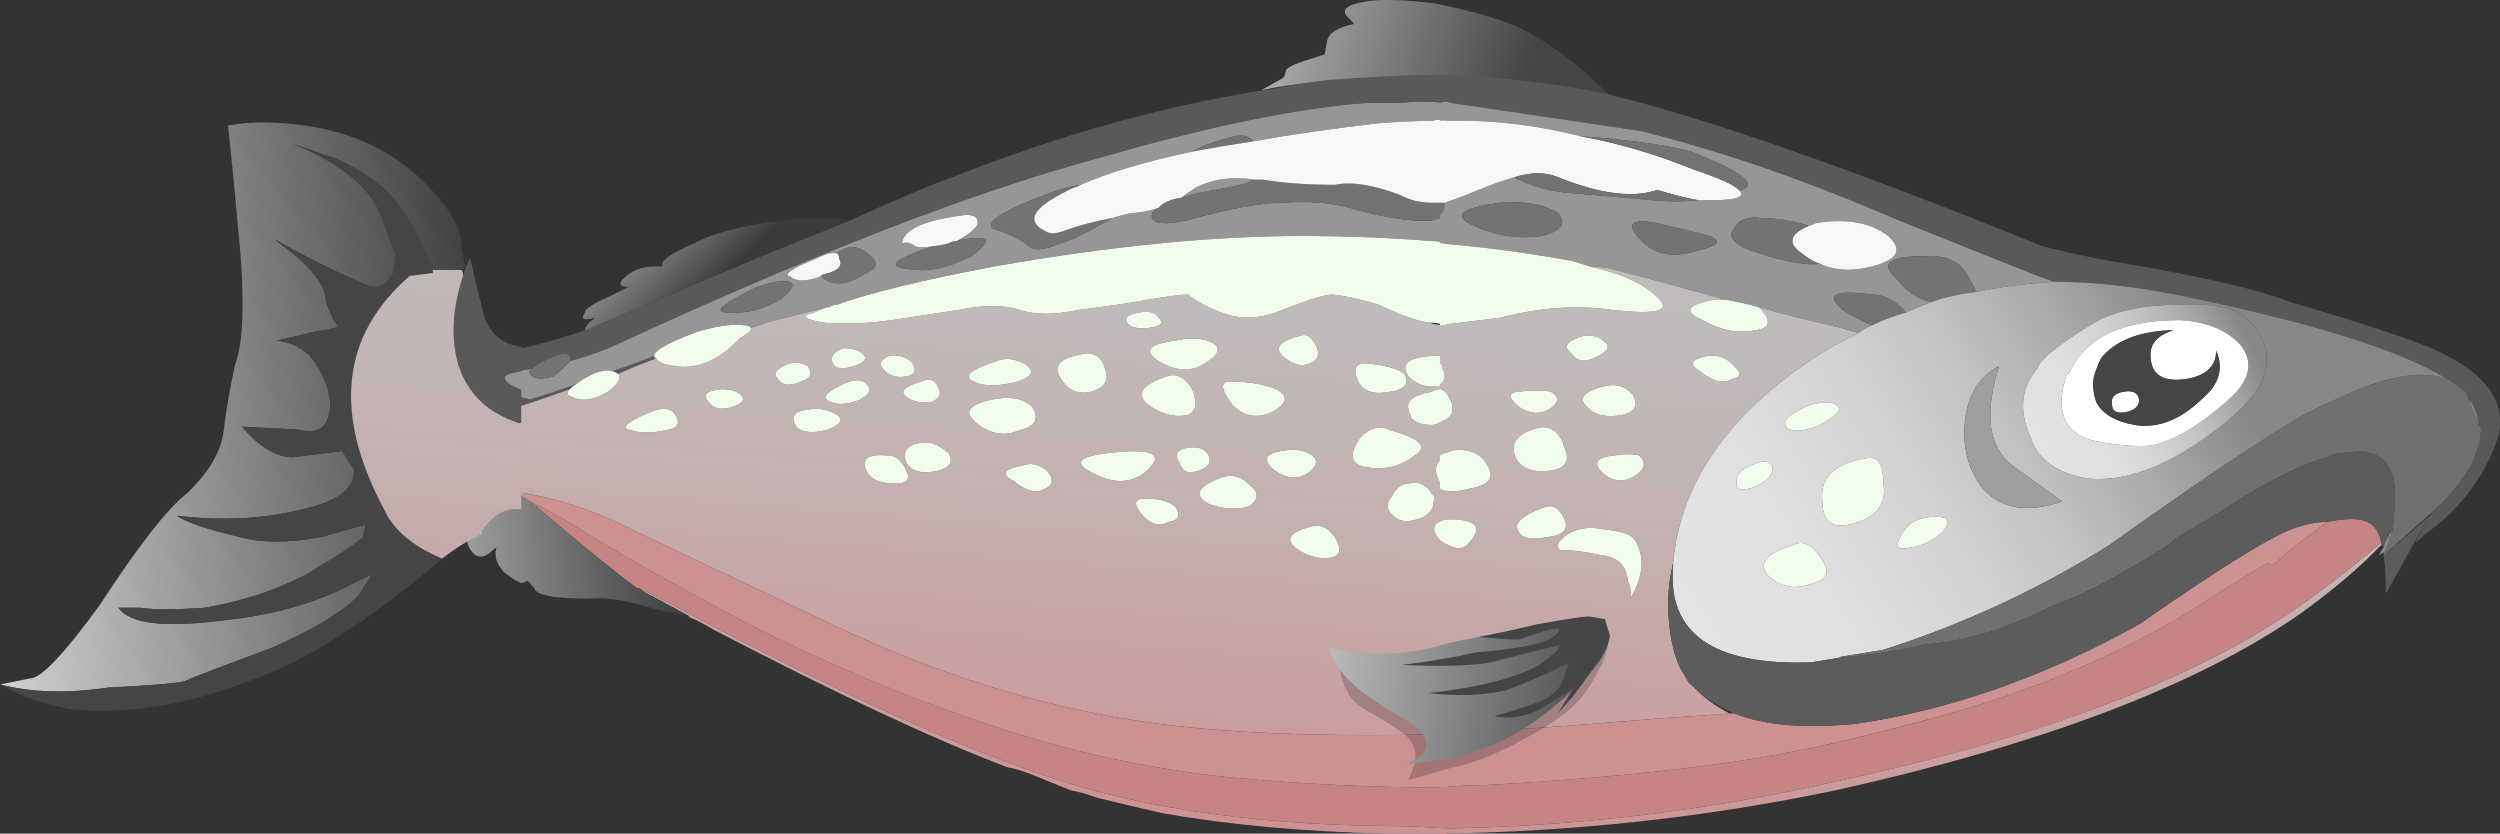
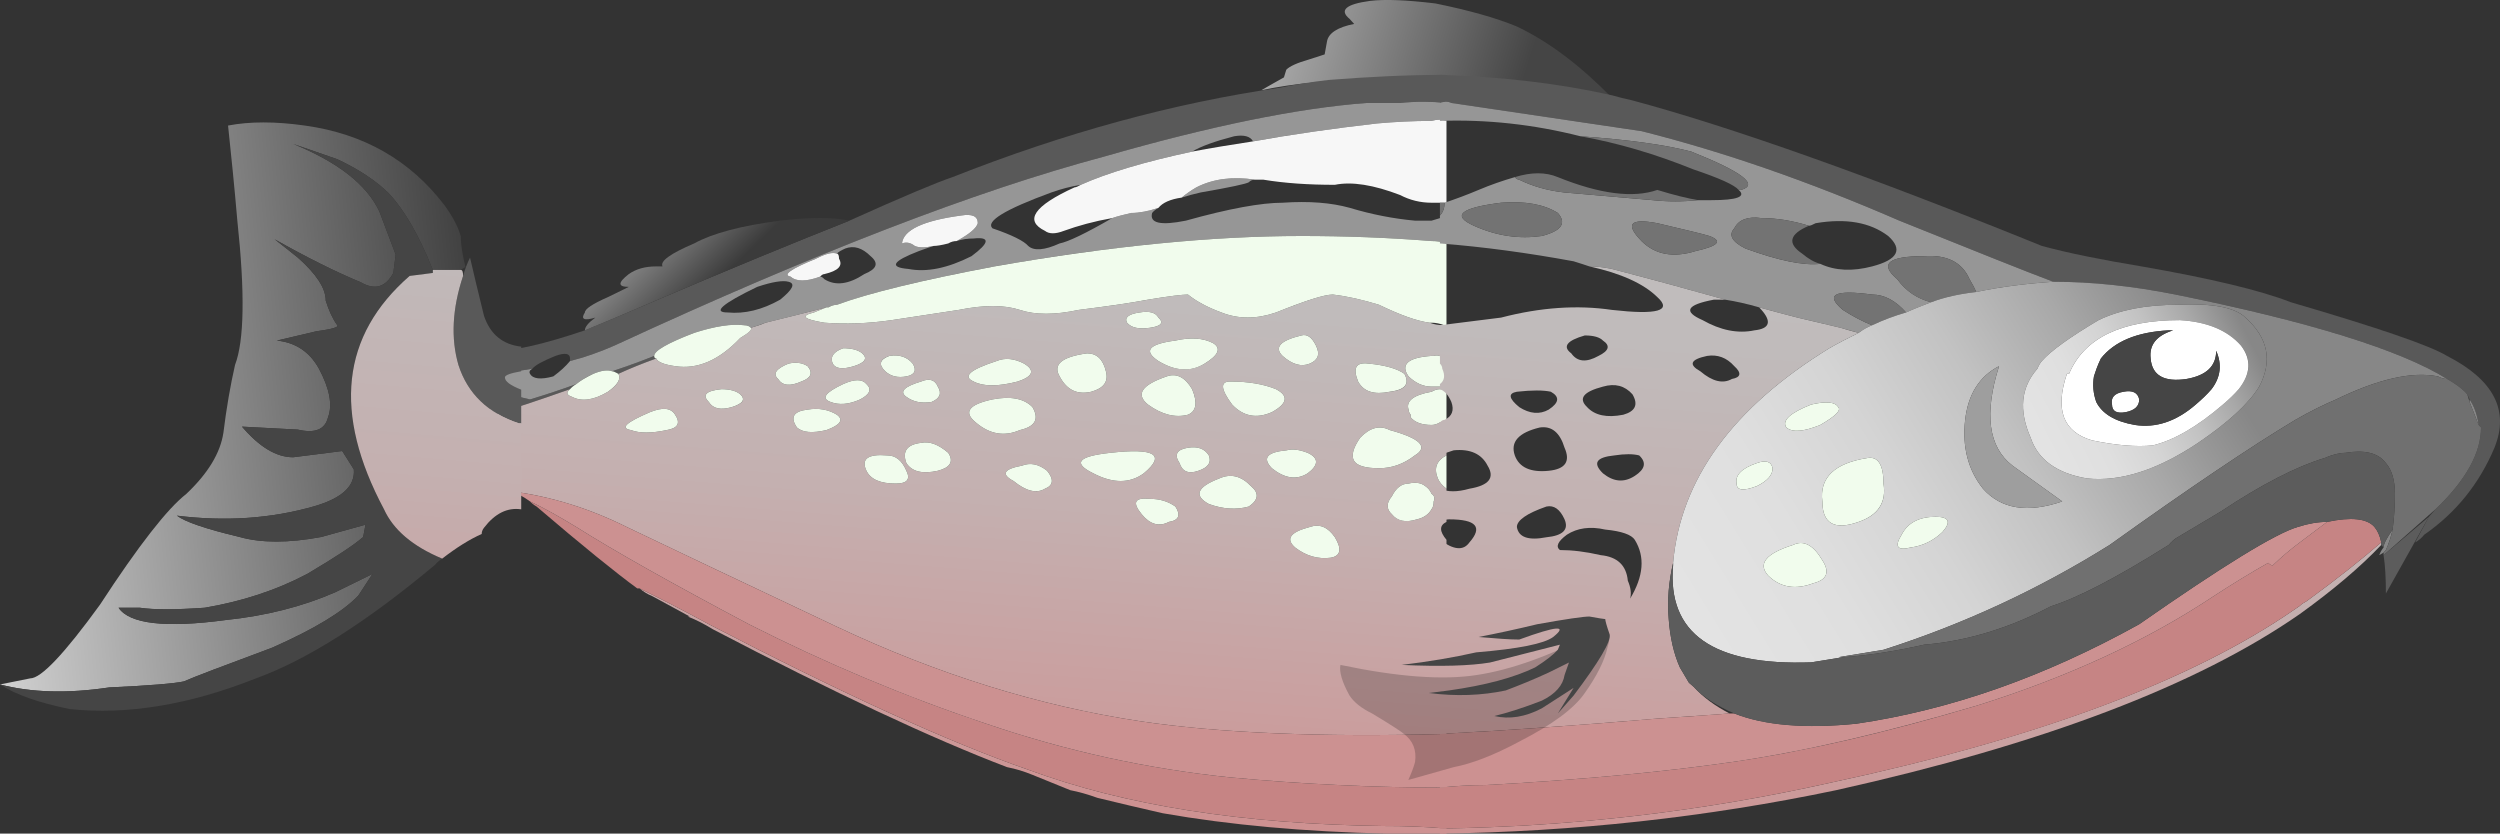
<svg xmlns="http://www.w3.org/2000/svg" xmlns:ns1="http://www.inkscape.org/namespaces/inkscape" id="svg2" xml:space="preserve" viewBox="0 0 52.509 17.508" version="1.1" ns1:version="0.91 r13725">
  <rect x="0" y="0" width="52.509" height="17.508" fill="#333333" stroke="none" />
  <defs id="defs6">
    <linearGradient id="linearGradient24" y2="1.901" gradientUnits="userSpaceOnUse" x2="-4.138" gradientTransform="matrix(.76 0 0 .858 24.121 12.361)" y1="-.224" x1="1.737">
      <stop id="stop26" style="stop-color:#454545" offset="0" />
      <stop id="stop28" style="stop-color:#bababa" offset="1" />
    </linearGradient>
    <linearGradient id="linearGradient48" y2="7.73" gradientUnits="userSpaceOnUse" x2="-10.496" gradientTransform="matrix(.706 0 0 .858 24.197 6.395)" y1="-7.42" x1="-11.493">
      <stop id="stop50" style="stop-color:#cf8d8d" offset="0" />
      <stop id="stop52" style="stop-color:#ca9e9e" offset=".176" />
      <stop id="stop54" style="stop-color:#c4b0b0" offset=".431" />
      <stop id="stop56" style="stop-color:#c0bbbb" offset="0.702" />
      <stop id="stop58" style="stop-color:#bfbfbf" offset="1" />
    </linearGradient>
    <linearGradient id="linearGradient76" y2="4.822" gradientUnits="userSpaceOnUse" x2="-18.264" gradientTransform="matrix(.706 0 0 .858 24.197 6.395)" y1="3.397" x1="-17.139">
      <stop id="stop78" style="stop-color:#3b3b3b" offset="0" />
      <stop id="stop80" style="stop-color:#919191" offset="1" />
    </linearGradient>
    <linearGradient id="linearGradient96" y2="-2.323" gradientUnits="userSpaceOnUse" x2="-23.309" gradientTransform="matrix(.706 0 0 .858 24.197 6.395)" y1="-1.621" x1="-18.084">
      <stop id="stop98" style="stop-color:#3b3b3b" offset="0" />
      <stop id="stop100" style="stop-color:#a1a1a1" offset="1" />
    </linearGradient>
    <linearGradient id="linearGradient124" y2="6.319" gradientUnits="userSpaceOnUse" x2="10.944" gradientTransform="matrix(.76 0 0 .858 24.083 6.395)" y1="-8.831" x1="9.944">
      <stop id="stop126" style="stop-color:#cf8d8d" offset="0" />
      <stop id="stop128" style="stop-color:#ca9e9e" offset=".176" />
      <stop id="stop130" style="stop-color:#c4b0b0" offset=".431" />
      <stop id="stop132" style="stop-color:#c0bbbb" offset="0.702" />
      <stop id="stop134" style="stop-color:#bfbfbf" offset="1" />
    </linearGradient>
    <linearGradient id="linearGradient150" y2="-8.948" gradientUnits="userSpaceOnUse" x2="9.745" gradientTransform="matrix(.76 0 0 .858 24.083 6.395)" y1="-1.898" x1="19.87">
      <stop id="stop152" style="stop-color:#878787" offset="0" />
      <stop id="stop154" style="stop-color:#a8a8a8" offset=".188" />
      <stop id="stop156" style="stop-color:#c2c2c2" offset=".377" />
      <stop id="stop158" style="stop-color:#d4d4d4" offset=".573" />
      <stop id="stop160" style="stop-color:#dfdfdf" offset=".776" />
      <stop id="stop162" style="stop-color:#e3e3e3" offset="1" />
    </linearGradient>
    <linearGradient id="linearGradient182" y2="-4.449" gradientUnits="userSpaceOnUse" x2="6.612" gradientTransform="matrix(.76 0 0 .858 24.083 6.395)" y1="2.601" x1="16.737">
      <stop id="stop184" style="stop-color:#878787" offset="0" />
      <stop id="stop186" style="stop-color:#a8a8a8" offset=".188" />
      <stop id="stop188" style="stop-color:#c2c2c2" offset=".377" />
      <stop id="stop190" style="stop-color:#d4d4d4" offset=".573" />
      <stop id="stop192" style="stop-color:#dfdfdf" offset=".776" />
      <stop id="stop194" style="stop-color:#e3e3e3" offset="1" />
    </linearGradient>
    <linearGradient id="linearGradient212" y2=".112" gradientUnits="userSpaceOnUse" x2="13.563" gradientTransform="matrix(.76 0 0 .858 24.083 6.395)" y1="2.587" x1="17.838">
      <stop id="stop214" style="stop-color:#878787" offset="0" />
      <stop id="stop216" style="stop-color:#a8a8a8" offset=".188" />
      <stop id="stop218" style="stop-color:#c2c2c2" offset=".377" />
      <stop id="stop220" style="stop-color:#d4d4d4" offset=".573" />
      <stop id="stop222" style="stop-color:#dfdfdf" offset=".776" />
      <stop id="stop224" style="stop-color:#e3e3e3" offset="1" />
    </linearGradient>
    <linearGradient id="linearGradient248" y2="-.685" gradientUnits="userSpaceOnUse" x2="-6.96" gradientTransform="matrix(.76 0 0 .858 27.049 3.648)" y1="-1.985" x1=".565">
      <stop id="stop250" style="stop-color:#3d3d3d" offset="0" />
      <stop id="stop252" style="stop-color:#c7c7c7" offset="1" />
    </linearGradient>
    <linearGradient id="linearGradient272" y2="-.433" gradientUnits="userSpaceOnUse" x2="-11.705" gradientTransform="matrix(.782 0 0 1.032 8.759 6.995)" y1=".992" x1="-1.03">
      <stop id="stop274" style="stop-color:#424242" offset="0" />
      <stop id="stop276" style="stop-color:#d1d1d1" offset="1" />
    </linearGradient>
    <linearGradient id="linearGradient292" y2="7.758" gradientUnits="userSpaceOnUse" x2="-1.281" gradientTransform="matrix(.782 0 0 1.032 8.759 6.995)" y1="-7.392" x1="-2.281">
      <stop id="stop294" style="stop-color:#cf8d8d" offset="0" />
      <stop id="stop296" style="stop-color:#ca9e9e" offset=".176" />
      <stop id="stop298" style="stop-color:#c4b0b0" offset=".431" />
      <stop id="stop300" style="stop-color:#c0bbbb" offset="0.702" />
      <stop id="stop302" style="stop-color:#bfbfbf" offset="1" />
    </linearGradient>
  </defs>
  <g id="g10" transform="matrix(1.25 0 0 -1.25 0 17.508)">
    <g id="g12">
      <g id="g14">
        <g id="g16">
          <g id="g22">
            <path id="path30" style="fill-rule:evenodd;fill:url(#linearGradient24)" d="m24.121 13.948c0.559-0.114 1.016-0.242 1.367-0.387 0.535-0.254 1.067-0.656 1.598-1.199-1.469 0.344-3.141 0.429-5.02 0.258-0.3-0.028-0.593-0.071-0.871-0.129 0.098 0.058 0.227 0.129 0.379 0.215l0.039 0.128c0.051 0.055 0.176 0.114 0.379 0.172l0.266 0.086 0.039 0.215c0.023 0.141 0.176 0.242 0.457 0.297l-0.078 0.086c-0.176 0.144-0.063 0.246 0.344 0.301 0.253 0.031 0.621 0.015 1.101-0.043z" ns1:connector-curvature="0" />
          </g>
        </g>
      </g>
      <path id="path32" style="fill-rule:evenodd;fill:#595959" d="m9.828 8.456c0.281 0.113 0.621 0.257 1.024 0.429 1.41 0.602 2.554 1.071 3.421 1.414 0.895 0.403 1.473 0.645 1.731 0.731 1.887 0.746 3.723 1.246 5.508 1.504 0.261 0.054 0.531 0.097 0.812 0.129 0.684 0.054 1.344 0.086 1.981 0.086v-0.473c-0.262 0.027-0.52 0.027-0.778 0h-0.566c-1.152-0.086-2.625-0.387-4.414-0.902-2.141-0.571-4.883-1.629-8.227-3.176-0.258-0.114-0.508-0.199-0.742-0.258v0.043c0 0.086-0.082 0.101-0.246 0.043-0.211-0.086-0.34-0.156-0.387-0.215-0.144-0.027-0.273-0.043-0.39-0.043h-0.317v0.344h0.106c0.304 0 0.801 0.113 1.484 0.344zm-0.144-0.903c-0.047-0.027-0.082-0.058-0.106-0.086-0.562-0.199-0.953-0.328-1.164-0.386-0.07-0.028-0.117-0.043-0.141-0.043h-0.035v0.472c0.164-0.086 0.387-0.156 0.668-0.215 0.285 0.086 0.543 0.172 0.778 0.258zm0.601 0.215c0.258 0.086 0.496 0.172 0.707 0.258 0-0.027 0.012-0.043 0.035-0.043-0.234-0.086-0.449-0.172-0.636-0.258-0.047 0.027-0.082 0.043-0.106 0.043z" ns1:connector-curvature="0" />
      <path id="path34" style="fill-rule:evenodd;fill:#969696" d="m24.305 10.385v-0.469c-0.075 0.028-0.157 0.04-0.25 0.04-0.727 0.058-1.457 0.085-2.188 0.085-1.484 0-3.203-0.167-5.156-0.511-1.223-0.231-2.106-0.446-2.649-0.645-0.046 0-0.093-0.015-0.14-0.043h-0.035c-0.328-0.086-0.672-0.172-1.024-0.258-0.07-0.027-0.152-0.058-0.246-0.085-0.023 0.027-0.058 0.042-0.109 0.042-0.211 0.028-0.492-0.015-0.844-0.128-0.449-0.172-0.672-0.301-0.672-0.387-0.211-0.086-0.449-0.172-0.707-0.258-0.07 0.027-0.176 0.016-0.316-0.043-0.121-0.055-0.215-0.113-0.285-0.172-0.235-0.086-0.493-0.172-0.778-0.258-0.281 0.059-0.504 0.129-0.668 0.215v0.258h0.317c0.117 0 0.246 0.016 0.39 0.043-0.047-0.027-0.058-0.055-0.039-0.086 0.047-0.086 0.18-0.101 0.391-0.043 0.117 0.086 0.211 0.172 0.281 0.258 0.234 0.059 0.484 0.144 0.742 0.258 3.344 1.547 6.086 2.605 8.227 3.176 1.789 0.515 3.262 0.816 4.414 0.902h0.566c0.258 0.027 0.516 0.027 0.778 0v-0.301c-0.075 0.027-0.157 0.027-0.25 0-0.305 0-0.61-0.016-0.918-0.043-0.754-0.086-1.446-0.187-2.082-0.301-0.047 0.086-0.153 0.114-0.317 0.086-0.332-0.086-0.566-0.172-0.707-0.258-0.801-0.171-1.426-0.359-1.871-0.558-0.164-0.027-0.332-0.07-0.496-0.129-0.777-0.285-1.105-0.484-0.988-0.602 0.332-0.113 0.531-0.214 0.601-0.296 0.094-0.086 0.27-0.075 0.528 0.042 0.144 0.028 0.437 0.168 0.883 0.426 0.093 0.032 0.203 0.059 0.32 0.086 0.14 0 0.293 0.031 0.457 0.086-0.047-0.027-0.082-0.055-0.106-0.086-0.047-0.172 0.141-0.215 0.567-0.129 0.726 0.203 1.269 0.301 1.625 0.301 0.445 0.031 0.82 0 1.129-0.086 0.375-0.113 0.742-0.183 1.093-0.215h0.282c0.117 0.032 0.199 0.059 0.25 0.086zm-11.055-1.113c-0.094 0.027-0.27 0-0.527-0.086-0.59-0.285-0.754-0.43-0.496-0.43 0.281-0.027 0.578 0.043 0.882 0.215 0.211 0.172 0.262 0.27 0.141 0.301zm2.438 0.602c-0.094-0.032-0.176-0.059-0.247-0.086-0.449-0.172-0.507-0.274-0.175-0.301 0.304-0.059 0.656 0.012 1.058 0.215 0.305 0.226 0.317 0.328 0.035 0.297-0.093 0-0.191-0.012-0.285-0.043 0.215 0.117 0.332 0.214 0.356 0.3 0 0.118-0.094 0.16-0.282 0.129-0.636-0.086-0.968-0.242-0.992-0.469 0.074 0.028 0.145 0.012 0.215-0.042 0.07-0.032 0.176-0.032 0.317 0zm-1.626-0.129c-0.07 0.027-0.187 0-0.351-0.086-0.426-0.172-0.566-0.274-0.426-0.301 0.094-0.086 0.262-0.086 0.496 0 0.024 0 0.047-0.016 0.071-0.043 0.187-0.117 0.41-0.086 0.671 0.086 0.211 0.086 0.247 0.183 0.106 0.301-0.141 0.14-0.281 0.183-0.426 0.129-0.07-0.032-0.117-0.059-0.141-0.086zm5.793 0.941c0.071 0.059 0.153 0.117 0.247 0.172 0.281 0.144 0.613 0.187 0.988 0.129-0.047 0-0.082-0.016-0.106-0.043-0.046-0.028-0.316-0.086-0.812-0.172-0.117-0.027-0.223-0.055-0.317-0.086z" ns1:connector-curvature="0" />
-       <path id="path36" style="fill-rule:evenodd;fill:#737373" d="m21.055 11.631c-0.375-0.058-0.719-0.113-1.024-0.172 0.141 0.086 0.375 0.172 0.707 0.258 0.164 0.028 0.27 0 0.317-0.086zm3.25-1.246c-0.051-0.027-0.133-0.054-0.25-0.086h-0.282c-0.351 0.032-0.718 0.102-1.093 0.215-0.309 0.086-0.684 0.117-1.129 0.086-0.356 0-0.899-0.098-1.625-0.301-0.426-0.086-0.614-0.043-0.567 0.129 0.024 0.031 0.059 0.059 0.106 0.086 0.07 0.086 0.199 0.145 0.39 0.172 0.094 0.031 0.2 0.059 0.317 0.086 0.496 0.086 0.766 0.144 0.812 0.172 0.024 0.031 0.059 0.043 0.106 0.043h0.14c0.356-0.059 0.754-0.086 1.2-0.086 0.285 0.058 0.648 0 1.097-0.172 0.164-0.086 0.34-0.129 0.528-0.129h0.25v-0.215zm-14.727-2.445c-0.07-0.086-0.164-0.172-0.281-0.258-0.211-0.058-0.34-0.043-0.391 0.043-0.019 0.031-0.011 0.059 0.039 0.086 0.047 0.059 0.176 0.129 0.387 0.215 0.164 0.058 0.246 0.043 0.246-0.043v-0.043zm3.672 1.332c0.121-0.031 0.07-0.129-0.141-0.301-0.304-0.172-0.601-0.242-0.882-0.215-0.258 0-0.094 0.145 0.496 0.43 0.257 0.086 0.433 0.113 0.527 0.086zm0.812 0.473c0.024 0.027 0.071 0.054 0.141 0.086 0.145 0.054 0.285 0.011 0.426-0.129 0.141-0.118 0.105-0.215-0.106-0.301-0.261-0.172-0.484-0.203-0.671-0.086-0.024 0.027-0.047 0.043-0.071 0.043 0.024 0.027 0.047 0.043 0.071 0.043 0.234 0.055 0.316 0.14 0.246 0.258 0 0.054-0.012 0.086-0.036 0.086zm1.626 0.129c0.046 0 0.128 0.011 0.246 0.042 0.046 0.028 0.093 0.04 0.14 0.04 0.094 0.031 0.192 0.043 0.285 0.043 0.282 0.031 0.27-0.071-0.035-0.297-0.402-0.203-0.754-0.274-1.058-0.215-0.332 0.027-0.274 0.129 0.175 0.301 0.071 0.027 0.153 0.054 0.247 0.086zm2.472 1.027c-0.047-0.027-0.082-0.043-0.105-0.043-0.684-0.313-0.848-0.559-0.496-0.731 0.07-0.054 0.175-0.054 0.316 0 0.238 0.086 0.508 0.161 0.813 0.215-0.446-0.258-0.739-0.398-0.883-0.426-0.258-0.117-0.434-0.128-0.528-0.042-0.07 0.082-0.269 0.183-0.601 0.296-0.117 0.118 0.211 0.317 0.988 0.602 0.164 0.059 0.332 0.102 0.496 0.129z" ns1:connector-curvature="0" />
      <g id="g38">
        <g id="g40">
          <g id="g46">
            <path id="path60" style="fill-rule:evenodd;fill:url(#linearGradient48)" d="m24.305 6.354c-0.168-0.086-0.215-0.215-0.145-0.387 0.024-0.058 0.07-0.117 0.145-0.172v-0.558c-0.121-0.059-0.121-0.156 0-0.301v-3.262c-2.121-0.058-3.84 0.016-5.157 0.215-1.695 0.258-3.39 0.785-5.086 1.586-1.695 0.801-2.871 1.359-3.531 1.676-0.633 0.316-1.281 0.515-1.941 0.601-0.117 0.055-0.235 0.086-0.352 0.086h-0.035l0.035 0.344v0.856h0.035c0.024 0 0.071 0.015 0.141 0.043 0.211 0.058 0.602 0.187 1.164 0.386-0.07-0.058-0.058-0.097 0.035-0.129 0.164-0.086 0.367-0.054 0.602 0.086 0.164 0.114 0.223 0.215 0.176 0.301 0.187 0.086 0.398 0.172 0.636 0.258 0.024-0.059 0.129-0.102 0.317-0.129 0.379-0.059 0.742 0.102 1.094 0.473 0.144 0.086 0.203 0.144 0.179 0.172 0.094 0.027 0.176 0.054 0.246 0.085 0.352 0.086 0.696 0.172 1.024 0.258-0.071-0.027-0.141-0.058-0.211-0.086-0.235-0.058-0.176-0.113 0.176-0.172 0.351-0.027 0.73-0.015 1.128 0.043l1.129 0.172c0.426 0.086 0.766 0.086 1.028 0 0.258-0.086 0.586-0.086 0.988 0 0.469 0.059 0.859 0.114 1.164 0.172 0.352 0.059 0.578 0.086 0.672 0.086 0.141-0.113 0.328-0.215 0.562-0.301 0.286-0.113 0.59-0.113 0.918 0 0.497 0.2 0.813 0.301 0.954 0.301 0.238-0.027 0.496-0.086 0.777-0.172 0.355-0.172 0.637-0.273 0.848-0.301 0.07-0.027 0.152-0.043 0.25-0.043h0.035v-0.644c-0.051 0.113-0.121 0.156-0.215 0.129h-0.035c-0.399-0.027-0.528-0.145-0.387-0.344 0.117-0.113 0.246-0.172 0.387-0.172h0.14c0.051 0 0.086 0.016 0.11 0.043v-0.086h-0.11c-0.047 0-0.093-0.015-0.14-0.043-0.305-0.054-0.434-0.156-0.387-0.3 0-0.028 0.012-0.055 0.035-0.086v-0.043c0.07-0.086 0.188-0.129 0.352-0.129 0.047 0 0.093 0.015 0.14 0.043h0.11v-0.555zm-12.75-2.707h0.035l-0.633 0.344c-0.07 0.027-0.141 0.07-0.211 0.129 0.352-0.172 0.738-0.371 1.164-0.602 2.258-1.172 4.047-1.988 5.367-2.445 1.625-0.602 3.614-0.914 5.965-0.946 0.356 0 0.707-0.011 1.063-0.043v-0.085h-0.993c-1.386 0.031-2.644 0.144-3.777 0.343-0.375 0.086-0.742 0.172-1.094 0.258-0.164 0.059-0.316 0.102-0.457 0.129l-0.636 0.258c-0.141 0.058-0.282 0.101-0.426 0.129-1.27 0.484-2.918 1.258-4.942 2.316-0.14 0.086-0.281 0.16-0.425 0.215zm1.519 3.992c0.071-0.113 0.199-0.129 0.391-0.043 0.164 0.059 0.199 0.145 0.105 0.258-0.093 0.059-0.203 0.07-0.32 0.043-0.211-0.086-0.27-0.172-0.176-0.258zm-0.953-0.172c-0.258-0.027-0.328-0.097-0.211-0.215 0.07-0.113 0.199-0.14 0.387-0.086 0.191 0.059 0.234 0.129 0.141 0.215-0.071 0.059-0.176 0.086-0.317 0.086zm-0.777-0.429c-0.071 0.117-0.211 0.128-0.422 0.043-0.402-0.172-0.508-0.27-0.32-0.301 0.144-0.055 0.343-0.055 0.601 0 0.188 0.031 0.235 0.117 0.141 0.258zm2.648 0.859c0.047-0.086 0.164-0.102 0.356-0.043 0.187 0.059 0.234 0.129 0.14 0.215-0.07 0.058-0.179 0.086-0.32 0.086-0.164-0.059-0.223-0.145-0.176-0.258zm0.953 0.129c-0.164-0.055-0.187-0.145-0.07-0.258 0.094-0.086 0.211-0.113 0.355-0.086 0.141 0.027 0.176 0.102 0.106 0.215-0.094 0.113-0.227 0.156-0.391 0.129zm1.801-0.086c-0.445-0.145-0.578-0.258-0.387-0.344 0.164-0.086 0.411-0.086 0.743 0 0.257 0.086 0.293 0.188 0.105 0.301-0.164 0.086-0.32 0.102-0.461 0.043zm-0.07-0.645c-0.399-0.086-0.492-0.214-0.281-0.386 0.234-0.2 0.48-0.243 0.742-0.129 0.258 0.058 0.328 0.187 0.211 0.386-0.141 0.145-0.368 0.188-0.672 0.129zm-0.918 0.215c-0.047 0.114-0.141 0.145-0.281 0.086-0.286-0.086-0.368-0.172-0.247-0.258 0.118-0.086 0.258-0.113 0.422-0.086 0.141 0.059 0.176 0.145 0.106 0.258zm-1.59 0.043c-0.305-0.144-0.375-0.242-0.211-0.301 0.141-0.054 0.305-0.043 0.496 0.043 0.164 0.086 0.199 0.172 0.106 0.258-0.071 0.086-0.2 0.086-0.391 0zm-0.281-0.773c0.234 0.086 0.293 0.172 0.175 0.258-0.14 0.086-0.304 0.117-0.492 0.086-0.238-0.028-0.297-0.129-0.179-0.301 0.097-0.086 0.261-0.098 0.496-0.043zm5.718 0.902c-0.421-0.144-0.527-0.301-0.316-0.473 0.234-0.171 0.461-0.226 0.672-0.171 0.141 0.058 0.164 0.203 0.07 0.429-0.117 0.199-0.261 0.274-0.426 0.215zm-0.667 0.902c0.07-0.085 0.199-0.113 0.386-0.085 0.188 0.027 0.235 0.085 0.141 0.171-0.047 0.086-0.153 0.114-0.317 0.086-0.187-0.027-0.257-0.086-0.21-0.172zm1.445-0.343c-0.164 0.086-0.375 0.101-0.633 0.043-0.449-0.059-0.543-0.172-0.285-0.344 0.285-0.172 0.543-0.184 0.777-0.043 0.235 0.144 0.281 0.258 0.141 0.344zm-2.047-0.817c0.211 0.059 0.293 0.172 0.246 0.344-0.047 0.199-0.152 0.301-0.316 0.301-0.426-0.059-0.578-0.188-0.461-0.387 0.121-0.23 0.297-0.312 0.531-0.258zm3.215 0.602c0.164-0.145 0.316-0.188 0.457-0.129 0.14 0.059 0.176 0.156 0.105 0.301-0.07 0.144-0.152 0.199-0.246 0.172-0.355-0.086-0.461-0.2-0.316-0.344zm-0.18-0.945c0.262 0.144 0.285 0.273 0.07 0.386-0.211 0.086-0.468 0.129-0.773 0.129-0.168 0-0.156-0.129 0.035-0.387 0.188-0.199 0.41-0.242 0.668-0.128zm1.981-0.301c-0.168 0.086-0.332 0.043-0.497-0.129-0.117-0.168-0.152-0.297-0.105-0.383s0.188-0.129 0.422-0.129c0.215 0 0.414 0.07 0.601 0.215 0.235 0.141 0.094 0.285-0.421 0.426zm-0.532 0.816c0.094-0.172 0.27-0.226 0.532-0.172 0.257 0.028 0.339 0.129 0.246 0.301-0.118 0.086-0.321 0.145-0.602 0.172-0.211 0.027-0.269-0.07-0.176-0.301zm-5.261-1.801c0.14 0.055 0.152 0.157 0.035 0.301-0.141 0.113-0.282 0.141-0.422 0.086-0.309-0.058-0.356-0.144-0.141-0.258 0.211-0.172 0.387-0.215 0.528-0.129zm1.093 0.602c-0.539-0.059-0.632-0.172-0.281-0.344 0.328-0.172 0.613-0.172 0.848 0 0.375 0.313 0.187 0.43-0.567 0.344zm0.989-1.16c0.168 0.027 0.203 0.113 0.109 0.258-0.121 0.086-0.262 0.129-0.426 0.129-0.258 0.027-0.304-0.059-0.14-0.258 0.14-0.172 0.293-0.215 0.457-0.129zm0.179 0.988c0.047-0.144 0.153-0.187 0.317-0.129 0.164 0.055 0.222 0.141 0.175 0.258-0.07 0.113-0.187 0.156-0.351 0.129-0.191-0.031-0.234-0.117-0.141-0.258zm1.164-0.73c0.164 0.113 0.176 0.226 0.036 0.343-0.165 0.172-0.34 0.215-0.532 0.129-0.375-0.144-0.433-0.289-0.176-0.429 0.235-0.086 0.461-0.102 0.672-0.043zm0.778-0.688c0.187-0.144 0.386-0.199 0.597-0.172 0.168 0.028 0.192 0.145 0.071 0.344-0.118 0.172-0.258 0.23-0.422 0.172-0.328-0.086-0.41-0.199-0.246-0.344zm0.211 1.246c0.187 0.141 0.187 0.258 0 0.344-0.141 0.055-0.258 0.07-0.352 0.043-0.332-0.031-0.414-0.129-0.25-0.301 0.215-0.172 0.414-0.203 0.602-0.086zm2.117-0.472c0.023 0.054 0.012 0.097-0.035 0.128-0.024 0.055-0.059 0.098-0.106 0.129-0.07 0.055-0.164 0.071-0.281 0.043-0.117 0-0.211-0.074-0.281-0.215-0.094-0.113-0.094-0.214 0-0.3 0.093-0.114 0.234-0.145 0.422-0.086 0.117 0.027 0.199 0.086 0.246 0.172 0.023 0.027 0.035 0.07 0.035 0.129zm-9.18 0.773c-0.328 0.027-0.445-0.059-0.351-0.258 0.07-0.144 0.234-0.215 0.492-0.215 0.191 0 0.25 0.071 0.179 0.215-0.074 0.172-0.179 0.258-0.32 0.258zm0.848-0.258c0.211 0.055 0.269 0.156 0.176 0.301-0.164 0.141-0.317 0.199-0.457 0.168-0.235-0.027-0.321-0.141-0.247-0.34 0.094-0.144 0.27-0.187 0.528-0.129z" ns1:connector-curvature="0" />
          </g>
        </g>
      </g>
      <path id="path62" style="fill-rule:evenodd;fill:#f1fced" d="m24.27 8.541c-0.075 0.028-0.145 0.043-0.215 0.043h-0.035c-0.211 0.028-0.493 0.129-0.848 0.301-0.281 0.086-0.539 0.145-0.777 0.172-0.141 0-0.457-0.101-0.954-0.301-0.328-0.113-0.632-0.113-0.918 0-0.234 0.086-0.421 0.188-0.562 0.301-0.094 0-0.32-0.027-0.672-0.086-0.305-0.058-0.695-0.113-1.164-0.172-0.402-0.086-0.73-0.086-0.988 0-0.262 0.086-0.602 0.086-1.028 0l-1.129-0.172c-0.398-0.058-0.777-0.07-1.128-0.043-0.352 0.059-0.411 0.114-0.176 0.172 0.07 0.028 0.14 0.059 0.211 0.086h0.035c0.047 0.028 0.094 0.043 0.14 0.043 0.543 0.199 1.426 0.414 2.649 0.645 1.953 0.344 3.672 0.511 5.156 0.511 0.731 0 1.457-0.027 2.188-0.085 0.093 0 0.175-0.012 0.25-0.04v-1.375h-0.035zm0.035-1.074v-0.558h-0.11c-0.047-0.028-0.093-0.043-0.14-0.043-0.164 0-0.282 0.043-0.352 0.129v0.043c-0.023 0.031-0.035 0.058-0.035 0.086-0.047 0.144 0.082 0.246 0.387 0.3 0.047 0.028 0.093 0.043 0.14 0.043h0.11zm0 0.086c-0.024-0.027-0.059-0.043-0.11-0.043h-0.14c-0.141 0-0.27 0.059-0.387 0.172-0.141 0.199-0.012 0.317 0.387 0.344h0.035c0.094 0.027 0.164-0.016 0.215-0.129v-0.344zm0-1.758c-0.075 0.055-0.121 0.114-0.145 0.172-0.07 0.172-0.023 0.301 0.145 0.387v-0.559zm-13.278 2.188c-0.023 0-0.035 0.016-0.035 0.043 0 0.086 0.223 0.215 0.672 0.387 0.352 0.113 0.633 0.156 0.844 0.128 0.047 0 0.086-0.015 0.109-0.042 0.024-0.032-0.035-0.086-0.179-0.172-0.352-0.371-0.715-0.532-1.094-0.473-0.188 0.027-0.293 0.07-0.317 0.129zm-1.343-0.43c0.07 0.059 0.164 0.113 0.285 0.172 0.14 0.059 0.246 0.07 0.316 0.043 0.024 0 0.059-0.016 0.106-0.043 0.047-0.086-0.012-0.184-0.176-0.301-0.235-0.14-0.438-0.172-0.602-0.086-0.093 0.032-0.105 0.071-0.035 0.129 0.024 0.028 0.059 0.059 0.106 0.086zm1.66-0.515c0.094-0.141 0.047-0.227-0.141-0.258-0.258-0.055-0.457-0.055-0.601 0-0.188 0.031-0.082 0.129 0.32 0.301 0.211 0.085 0.351 0.074 0.422-0.043zm0.777 0.429c0.141 0 0.246-0.027 0.317-0.086 0.093-0.086 0.046-0.156-0.141-0.215-0.188-0.054-0.317-0.027-0.387 0.086-0.117 0.118-0.047 0.188 0.211 0.215zm0.953 0.172c-0.094 0.086-0.035 0.172 0.176 0.258 0.121 0.027 0.227 0.016 0.32-0.043 0.094-0.113 0.059-0.199-0.105-0.258-0.192-0.086-0.32-0.07-0.391 0.043zm1.871 0.387c0.164 0.027 0.297-0.016 0.391-0.129 0.07-0.113 0.035-0.188-0.106-0.215-0.144-0.027-0.261 0-0.355 0.086-0.117 0.113-0.094 0.199 0.07 0.258zm-0.953-0.129c-0.047 0.113 0.012 0.199 0.176 0.258 0.141 0 0.25-0.028 0.32-0.086 0.094-0.086 0.047-0.156-0.14-0.215-0.192-0.059-0.309-0.043-0.356 0.043zm-0.105-1.117c-0.235-0.055-0.399-0.043-0.496 0.043-0.118 0.172-0.059 0.273 0.179 0.301 0.188 0.031 0.352 0 0.492-0.086 0.118-0.086 0.059-0.172-0.175-0.258zm0.281 0.773c0.191 0.086 0.32 0.086 0.391 0 0.093-0.086 0.058-0.172-0.106-0.258-0.191-0.086-0.355-0.097-0.496-0.043-0.164 0.059-0.094 0.157 0.211 0.301zm1.59-0.043c0.07-0.113 0.035-0.199-0.106-0.258-0.164-0.027-0.304 0-0.422 0.086-0.121 0.086-0.039 0.172 0.247 0.258 0.14 0.059 0.234 0.028 0.281-0.086zm0.918-0.215c0.304 0.059 0.531 0.016 0.672-0.129 0.117-0.199 0.047-0.328-0.211-0.386-0.262-0.114-0.508-0.071-0.742 0.129-0.211 0.172-0.118 0.3 0.281 0.386zm0.07 0.645c0.141 0.059 0.297 0.043 0.461-0.043 0.188-0.113 0.152-0.215-0.105-0.301-0.332-0.086-0.579-0.086-0.743 0-0.191 0.086-0.058 0.199 0.387 0.344zm1.59-0.516c-0.234-0.054-0.41 0.028-0.531 0.258-0.117 0.199 0.035 0.328 0.461 0.387 0.164 0 0.269-0.102 0.316-0.301 0.047-0.172-0.035-0.285-0.246-0.344zm2.047 0.817c0.14-0.086 0.094-0.2-0.141-0.344-0.234-0.145-0.492-0.129-0.777 0.043-0.258 0.172-0.164 0.285 0.285 0.344 0.258 0.058 0.469 0.043 0.633-0.043zm-1.445 0.343c-0.047 0.086 0.023 0.145 0.21 0.172 0.164 0.028 0.27 0 0.317-0.086 0.094-0.086 0.047-0.144-0.141-0.171-0.187-0.028-0.316 0-0.386 0.085zm0.667-0.902c0.165 0.059 0.309-0.016 0.426-0.215 0.094-0.226 0.071-0.371-0.07-0.429-0.211-0.055-0.438 0-0.672 0.171-0.211 0.172-0.105 0.329 0.316 0.473zm1.766-0.601c-0.258-0.114-0.48-0.071-0.668 0.128-0.191 0.258-0.203 0.387-0.035 0.387 0.305 0 0.562-0.043 0.773-0.129 0.215-0.113 0.192-0.242-0.07-0.386zm0.18 0.945c-0.145 0.144-0.039 0.258 0.316 0.344 0.094 0.027 0.176-0.028 0.246-0.172 0.071-0.145 0.035-0.242-0.105-0.301-0.141-0.059-0.293-0.016-0.457 0.129zm1.269-0.43c-0.093 0.231-0.035 0.328 0.176 0.301 0.281-0.027 0.484-0.086 0.602-0.172 0.093-0.172 0.011-0.269-0.246-0.301-0.262-0.054-0.438 0-0.532 0.172zm0.532-0.816c0.515-0.141 0.656-0.285 0.421-0.426-0.187-0.145-0.386-0.215-0.601-0.215-0.234 0-0.375 0.043-0.422 0.129s-0.012 0.215 0.105 0.383c0.165 0.172 0.329 0.215 0.497 0.129zm0.738-1.199c0-0.059-0.012-0.102-0.035-0.129-0.047-0.086-0.129-0.145-0.246-0.172-0.188-0.059-0.329-0.031-0.422 0.086-0.094 0.086-0.094 0.187 0 0.3 0.07 0.141 0.164 0.215 0.281 0.215 0.117 0.028 0.211 0.012 0.281-0.043 0.047-0.031 0.082-0.074 0.106-0.129 0.047-0.031 0.058-0.074 0.035-0.128zm-2.117 0.472c-0.188-0.117-0.387-0.086-0.602 0.086-0.164 0.172-0.082 0.27 0.25 0.301 0.094 0.027 0.211 0.012 0.352-0.043 0.187-0.086 0.187-0.203 0-0.344zm-0.211-1.246c-0.164 0.145-0.082 0.258 0.246 0.344 0.164 0.058 0.304 0 0.422-0.172 0.121-0.199 0.097-0.316-0.071-0.344-0.211-0.027-0.41 0.028-0.597 0.172zm-0.778 0.688c-0.211-0.059-0.437-0.043-0.672 0.043-0.257 0.14-0.199 0.285 0.176 0.429 0.192 0.086 0.367 0.043 0.532-0.129 0.14-0.117 0.128-0.23-0.036-0.343zm-1.164 0.73c-0.093 0.141-0.05 0.227 0.141 0.258 0.164 0.027 0.281-0.016 0.351-0.129 0.047-0.117-0.011-0.203-0.175-0.258-0.164-0.058-0.27-0.015-0.317 0.129zm-0.179-0.988c-0.164-0.086-0.317-0.043-0.457 0.129-0.164 0.199-0.118 0.285 0.14 0.258 0.164 0 0.305-0.043 0.426-0.129 0.094-0.145 0.059-0.231-0.109-0.258zm-0.989 1.16c0.754 0.086 0.942-0.031 0.567-0.344-0.235-0.172-0.52-0.172-0.848 0-0.351 0.172-0.258 0.285 0.281 0.344zm-1.093-0.602c-0.141-0.086-0.317-0.043-0.528 0.129-0.215 0.114-0.168 0.2 0.141 0.258 0.14 0.055 0.281 0.027 0.422-0.086 0.117-0.144 0.105-0.246-0.035-0.301zm-1.801 0.301c-0.258-0.058-0.434-0.015-0.528 0.129-0.074 0.199 0.012 0.313 0.247 0.34 0.14 0.031 0.293-0.027 0.457-0.168 0.093-0.145 0.035-0.246-0.176-0.301zm-0.848 0.258c0.141 0 0.246-0.086 0.32-0.258 0.071-0.144 0.012-0.215-0.179-0.215-0.258 0-0.422 0.071-0.492 0.215-0.094 0.199 0.023 0.285 0.351 0.258z" ns1:connector-curvature="0" />
      <path id="path64" style="fill-rule:evenodd;fill:#f7f7f7" d="m24.305 11.975v-1.375h-0.25c-0.188 0-0.364 0.043-0.528 0.129-0.449 0.172-0.812 0.23-1.097 0.172-0.446 0-0.844 0.027-1.2 0.086h-0.14c-0.375 0.058-0.707 0.015-0.988-0.129-0.094-0.055-0.176-0.113-0.247-0.172-0.191-0.027-0.32-0.086-0.39-0.172-0.164-0.055-0.317-0.086-0.457-0.086-0.117-0.027-0.227-0.054-0.32-0.086-0.305-0.054-0.575-0.129-0.813-0.215-0.141-0.054-0.246-0.054-0.316 0-0.352 0.172-0.188 0.418 0.496 0.731 0.023 0 0.058 0.016 0.105 0.043 0.445 0.199 1.07 0.387 1.871 0.558 0.305 0.059 0.649 0.114 1.024 0.172 0.636 0.114 1.328 0.215 2.082 0.301 0.308 0.027 0.613 0.043 0.918 0.043 0.093 0.027 0.175 0.027 0.25 0zm-8.617-2.101c-0.141-0.032-0.247-0.032-0.317 0-0.07 0.054-0.141 0.07-0.215 0.042 0.024 0.227 0.356 0.383 0.992 0.469 0.188 0.031 0.282-0.011 0.282-0.129-0.024-0.086-0.141-0.183-0.356-0.3-0.047 0-0.094-0.012-0.14-0.04-0.118-0.031-0.2-0.042-0.246-0.042zm-1.626-0.129c0.024 0 0.036-0.032 0.036-0.086 0.07-0.118-0.012-0.203-0.246-0.258-0.024 0-0.047-0.016-0.071-0.043-0.234-0.086-0.402-0.086-0.496 0-0.14 0.027 0 0.129 0.426 0.301 0.164 0.086 0.281 0.113 0.351 0.086z" ns1:connector-curvature="0" />
      <g id="g66">
        <g id="g68">
          <g id="g74">
            <path id="path82" style="fill-rule:evenodd;fill:url(#linearGradient76)" d="m14.273 10.299c-0.867-0.343-2.011-0.812-3.421-1.414-0.403-0.172-0.743-0.316-1.024-0.429 0 0.058 0.059 0.128 0.176 0.214-0.192-0.058-0.25-0.027-0.176 0.086 0 0.059 0.129 0.145 0.387 0.258l0.351 0.172c-0.187 0-0.187 0.07 0 0.215 0.122 0.086 0.274 0.129 0.461 0.129h0.106c-0.047 0.086 0.129 0.215 0.531 0.386 0.305 0.168 0.785 0.297 1.445 0.383 0.496 0.059 0.883 0.059 1.164 0z" ns1:connector-curvature="0" />
          </g>
        </g>
      </g>
      <path id="path84" style="fill-rule:evenodd;fill:#c68484" d="m8.906 5.581c0.239-0.114 0.496-0.258 0.778-0.43 0.636-0.402 1.601-0.945 2.898-1.633 1.293-0.656 2.625-1.215 3.988-1.672 1.34-0.457 2.707-0.758 4.098-0.902 1.199-0.113 2.41-0.172 3.637-0.172v-0.688c-0.356 0.032-0.707 0.043-1.063 0.043-2.351 0.032-4.34 0.344-5.965 0.946-1.32 0.457-3.109 1.273-5.367 2.445-0.426 0.231-0.812 0.43-1.164 0.602h-0.039c-0.352 0.257-0.918 0.714-1.691 1.375-0.047 0.027-0.086 0.058-0.11 0.086z" ns1:connector-curvature="0" />
      <g id="g86">
        <g id="g88">
          <g id="g94">
-             <path id="path102" style="fill-rule:evenodd;fill:url(#linearGradient96)" d="m8.203 5.838h0.035c0.117 0 0.235-0.031 0.352-0.086 0.094-0.031 0.199-0.086 0.316-0.171 0.024-0.028 0.063-0.059 0.11-0.086 0.773-0.661 1.339-1.118 1.691-1.375h0.039c0.07-0.059 0.141-0.102 0.211-0.129l0.633-0.344h-0.035l-0.563 0.129c-0.449 0.144-0.812 0.199-1.094 0.172-0.589 0-0.894 0.058-0.918 0.172l-0.109 0.129-0.105-0.043c-0.071 0.027-0.164 0.085-0.282 0.171-0.14 0.145-0.187 0.286-0.14 0.43-0.047-0.027-0.082-0.058-0.106-0.086-0.14-0.113-0.261-0.086-0.355 0.086-0.071 0.172-0.106 0.317-0.106 0.43l0.106 0.129c-0.164-0.059-0.258-0.059-0.281 0v0.043c0 0.027 0.011 0.054 0.035 0.086 0 0.027 0.011 0.054 0.035 0.086 0.164 0.199 0.34 0.285 0.531 0.257z" ns1:connector-curvature="0" />
-           </g>
+             </g>
        </g>
      </g>
      <path id="path104" style="fill-rule:evenodd;fill:#cc9191" d="m24.305 0.772c-1.227 0-2.438 0.059-3.637 0.172-1.391 0.144-2.758 0.445-4.098 0.902-1.367 0.457-2.695 1.016-3.988 1.672-1.297 0.688-2.262 1.231-2.898 1.633-0.282 0.172-0.539 0.316-0.778 0.43-0.117 0.085-0.222 0.14-0.316 0.171 0.66-0.086 1.308-0.285 1.941-0.601 0.66-0.317 1.836-0.875 3.531-1.676 1.696-0.801 3.391-1.328 5.086-1.586 1.317-0.199 3.036-0.273 5.157-0.215v-0.902z" ns1:connector-curvature="0" />
      <path id="path106" style="fill-rule:evenodd;fill:#595959" d="m41.648 6.866c-0.023 0.172-0.074 0.316-0.152 0.429l-0.039 0.086c-0.074 0.086-0.187 0.172-0.34 0.258-0.785 0.488-2.308 0.961-4.562 1.418-0.711 0.141-1.395 0.215-2.055 0.215-0.457 0.172-1.316 0.516-2.586 1.027-1.519 0.66-2.965 1.16-4.332 1.504l-3.195 0.473c-0.051 0.027-0.114 0.027-0.192 0v0.473c1.043-0.032 2.004-0.145 2.891-0.344 0.102-0.028 0.215-0.059 0.344-0.086 1.695-0.457 3.992-1.274 6.879-2.445 0.433-0.118 0.992-0.231 1.675-0.344 1.164-0.203 2-0.403 2.508-0.602 1.469-0.429 2.344-0.73 2.625-0.902 0.785-0.402 1.051-0.914 0.797-1.543-0.254-0.602-0.644-1.09-1.18-1.461-0.046-0.059-0.101-0.102-0.152-0.129l0.23 0.43 0.114 0.129c0.508 0.484 0.762 0.945 0.762 1.371l-0.04 0.043z" ns1:connector-curvature="0" />
      <path id="path108" style="fill-rule:evenodd;fill:#969696" d="m34.5 9.272c-0.457-0.031-0.887-0.086-1.293-0.172-0.023 0.055-0.062 0.129-0.113 0.215-0.125 0.285-0.379 0.414-0.762 0.387-0.605 0-0.758-0.129-0.453-0.387 0.148-0.203 0.34-0.328 0.57-0.387-0.152-0.058-0.293-0.113-0.422-0.172-0.175 0.2-0.367 0.301-0.57 0.301-0.633 0.086-0.797 0-0.492-0.258 0.176-0.113 0.344-0.199 0.492-0.258-0.074-0.027-0.148-0.07-0.227-0.128-0.101 0.027-0.203 0.058-0.304 0.086l-0.723 0.171c-0.226 0.059-0.441 0.114-0.644 0.172-0.204 0.059-0.395 0.102-0.571 0.129-0.609 0.172-1.242 0.344-1.902 0.516-0.125 0.027-0.254 0.043-0.379 0.043-0.078 0.027-0.164 0.054-0.266 0.086-0.761 0.14-1.507 0.242-2.246 0.3v0.469c0.055 0.059 0.078 0.129 0.078 0.215 0.176 0.059 0.368 0.129 0.571 0.215s0.406 0.156 0.609 0.215c0.024-0.028 0.051-0.043 0.074-0.043 0.231-0.113 0.481-0.184 0.762-0.215l1.481-0.129c0.253-0.027 0.507-0.027 0.761 0h0.227c0.433 0 0.586 0.059 0.457 0.172h0.039c0.305 0.086 0.023 0.301-0.836 0.644-0.434 0.114-1.051 0.2-1.863 0.258-0.785 0.199-1.571 0.285-2.36 0.258v0.301c0.078 0.027 0.141 0.027 0.192 0l3.195-0.473c1.367-0.344 2.813-0.844 4.332-1.504 1.27-0.511 2.129-0.855 2.586-1.027zm-6.652 0.984c-0.457 0.086-0.547-0.011-0.266-0.3 0.227-0.227 0.531-0.286 0.91-0.168 0.383 0.086 0.457 0.168 0.231 0.253-0.102 0.032-0.395 0.102-0.875 0.215zm-3.082-0.043c0.382-0.172 0.761-0.226 1.14-0.172 0.332 0.086 0.422 0.215 0.27 0.387-0.231 0.145-0.547 0.203-0.953 0.172-0.684-0.086-0.836-0.215-0.457-0.387zm5.82-0.64c0.25-0.117 0.543-0.129 0.871-0.043 0.434 0.113 0.52 0.285 0.27 0.511-0.305 0.231-0.711 0.301-1.219 0.215-0.051-0.027-0.09-0.043-0.113-0.043-0.278 0.086-0.547 0.129-0.797 0.129-0.231 0.032-0.383-0.027-0.457-0.172-0.102-0.113-0.039-0.226 0.187-0.339 0.559-0.204 0.977-0.29 1.258-0.258z" ns1:connector-curvature="0" />
-       <path id="path110" style="fill-rule:evenodd;fill:#f7f7f7" d="m24.195 10.6v1.375c0.789 0.027 1.575-0.059 2.36-0.258 0.633-0.113 1.265-0.301 1.902-0.558 0.43-0.145 0.684-0.258 0.758-0.344 0.129-0.113-0.024-0.172-0.457-0.172h-0.227c-0.176 0.031-0.406 0.086-0.683 0.172-0.407-0.141-0.965-0.07-1.672 0.215-0.203 0.086-0.446 0.086-0.723 0-0.203-0.059-0.406-0.129-0.609-0.215s-0.395-0.156-0.571-0.215h-0.078zm6.2-0.387c0.027 0 0.062 0.016 0.113 0.043 0.508 0.086 0.914 0.016 1.219-0.215 0.25-0.226 0.164-0.398-0.27-0.511-0.328-0.086-0.621-0.074-0.871 0.043-0.102 0.027-0.203 0.086-0.305 0.172-0.254 0.171-0.215 0.328 0.114 0.468z" ns1:connector-curvature="0" />
      <path id="path112" style="fill-rule:evenodd;fill:#737373" d="m29.215 10.815c-0.074 0.086-0.328 0.199-0.758 0.344-0.637 0.257-1.269 0.445-1.902 0.558 0.812-0.058 1.429-0.144 1.863-0.258 0.859-0.343 1.141-0.558 0.836-0.644h-0.039zm-3.762 0.215c0.277 0.086 0.52 0.086 0.723 0 0.707-0.285 1.265-0.356 1.672-0.215 0.277-0.086 0.507-0.141 0.683-0.172-0.254-0.027-0.508-0.027-0.761 0l-1.481 0.129c-0.281 0.031-0.531 0.102-0.762 0.215-0.023 0-0.05 0.015-0.074 0.043zm-1.258-0.645v0.215h0.078c0-0.086-0.023-0.156-0.078-0.215zm8.254-1.457c-0.23 0.055-0.422 0.184-0.57 0.387-0.305 0.258-0.152 0.387 0.453 0.387 0.383 0.027 0.637-0.102 0.762-0.387 0.051-0.086 0.09-0.16 0.113-0.215-0.277-0.031-0.531-0.086-0.758-0.172zm-0.422-0.172c-0.199-0.058-0.39-0.129-0.57-0.215-0.148 0.059-0.316 0.145-0.492 0.258-0.305 0.258-0.141 0.344 0.492 0.258 0.203 0 0.395-0.101 0.57-0.301zm-4.179 1.5c0.48-0.113 0.773-0.183 0.875-0.215 0.226-0.085 0.152-0.167-0.231-0.253-0.379-0.118-0.683-0.059-0.91 0.168-0.281 0.289-0.191 0.386 0.266 0.3zm-3.082-0.043c-0.379 0.172-0.227 0.301 0.457 0.387 0.406 0.031 0.722-0.027 0.953-0.172 0.152-0.172 0.062-0.301-0.27-0.387-0.379-0.054-0.758 0-1.14 0.172zm5.82-0.64c-0.281-0.032-0.699 0.054-1.258 0.258-0.226 0.113-0.289 0.226-0.187 0.339 0.074 0.145 0.226 0.204 0.457 0.172 0.25 0 0.519-0.043 0.797-0.129-0.329-0.14-0.368-0.297-0.114-0.468 0.102-0.086 0.203-0.145 0.305-0.172z" ns1:connector-curvature="0" />
      <g id="g114">
        <g id="g116">
          <g id="g122">
            <path id="path136" style="fill-rule:evenodd;fill:url(#linearGradient124)" d="m26.934 7.51c-0.329-0.086-0.418-0.199-0.266-0.344 0.129-0.14 0.332-0.183 0.609-0.128 0.203 0.058 0.254 0.171 0.153 0.343-0.129 0.145-0.293 0.188-0.496 0.129zm0 0.774c-0.051 0.054-0.153 0.086-0.305 0.086-0.301-0.086-0.379-0.188-0.227-0.301 0.102-0.145 0.254-0.156 0.457-0.043 0.176 0.086 0.203 0.172 0.075 0.258zm-2.739 0.257 1.028 0.129c0.66 0.172 1.281 0.215 1.863 0.129 0.762-0.086 1.016-0.015 0.762 0.215-0.231 0.227-0.61 0.399-1.141 0.516 0.125 0 0.254-0.016 0.379-0.043 0.66-0.172 1.293-0.344 1.902-0.516h-0.191c-0.457-0.086-0.52-0.199-0.188-0.344 0.301-0.171 0.594-0.23 0.871-0.171 0.254 0.027 0.293 0.144 0.118 0.343l-0.039 0.043c0.203-0.058 0.418-0.113 0.644-0.172l0.723-0.171c0.101-0.032 0.203-0.059 0.304-0.086-0.175-0.086-0.343-0.172-0.492-0.258-1.625-1-2.5-2.203-2.625-3.606-0.074-0.316-0.101-0.629-0.074-0.945 0.023-0.313 0.086-0.586 0.188-0.813l0.152-0.257 0.078-0.067c0.16-0.176 0.363-0.324 0.605-0.449-0.378-0.027-0.785-0.059-1.214-0.086-1.321-0.113-2.536-0.199-3.653-0.258v3.262c0.231-0.172 0.395-0.187 0.496-0.043 0.227 0.258 0.114 0.387-0.343 0.387-0.051 0-0.098-0.016-0.153-0.043v0.558c0.129-0.058 0.293-0.058 0.496 0 0.329 0.055 0.43 0.184 0.305 0.387-0.101 0.199-0.293 0.285-0.57 0.258-0.102-0.031-0.176-0.059-0.231-0.086v0.555c0.028 0.031 0.055 0.043 0.078 0.043 0.125 0.058 0.165 0.16 0.114 0.3-0.051 0.118-0.114 0.188-0.192 0.215v0.086c0.078 0.059 0.09 0.145 0.039 0.258 0 0.027-0.011 0.059-0.039 0.086v0.644zm4.489-0.515c-0.278-0.059-0.317-0.145-0.114-0.258 0.203-0.172 0.379-0.215 0.532-0.129 0.152 0.027 0.164 0.102 0.039 0.215-0.129 0.145-0.282 0.199-0.457 0.172zm-3.196-0.602c-0.152-0.027-0.136-0.113 0.039-0.258 0.176-0.113 0.344-0.128 0.496-0.042 0.176 0.117 0.188 0.214 0.036 0.3-0.125 0.028-0.317 0.028-0.571 0zm0.801-0.941c-0.078 0.254-0.215 0.371-0.418 0.34-0.355-0.086-0.496-0.242-0.418-0.469 0.074-0.203 0.266-0.289 0.57-0.258 0.278 0.028 0.368 0.156 0.266 0.387zm-2.094-6.399c2.235 0.032 4.426 0.29 6.578 0.774 3.473 0.746 6.071 1.719 7.797 2.918 0.051 0.031 0.086 0.058 0.114 0.086l0.074 0.043c0.508 0.371 0.926 0.703 1.254 0.988v-0.043c-0.352-0.371-0.809-0.758-1.367-1.16-1.723-1.199-4.321-2.188-7.793-2.961-2.18-0.457-4.399-0.699-6.657-0.73v0.085zm1.789 5.411c-0.328-0.114-0.496-0.231-0.496-0.344 0.028-0.172 0.192-0.231 0.496-0.172 0.278 0.027 0.379 0.129 0.305 0.301-0.078 0.172-0.18 0.242-0.305 0.215zm0.344-0.473c-0.152-0.113-0.191-0.199-0.117-0.258 0.203 0 0.434-0.027 0.687-0.086 0.278-0.027 0.43-0.172 0.454-0.429 0.05-0.114 0.062-0.215 0.039-0.301 0.226 0.375 0.254 0.703 0.078 0.988-0.055 0.086-0.219 0.145-0.496 0.172-0.254 0.058-0.469 0.027-0.645-0.086zm1.215 1.332c-0.102 0.027-0.242 0.027-0.418 0-0.305-0.031-0.367-0.129-0.191-0.301 0.179-0.144 0.355-0.16 0.535-0.043 0.176 0.114 0.199 0.227 0.074 0.344z" ns1:connector-curvature="0" />
          </g>
        </g>
      </g>
-       <path id="path138" style="fill-rule:evenodd;fill:#f1fced" d="m24.195 8.541v1.375c0.739-0.058 1.485-0.16 2.246-0.3 0.102-0.032 0.188-0.059 0.266-0.086 0.531-0.117 0.91-0.289 1.141-0.516 0.254-0.23 0-0.301-0.762-0.215-0.582 0.086-1.203 0.043-1.863-0.129l-1.028-0.129zm2.739-0.257c0.128-0.086 0.101-0.172-0.075-0.258-0.203-0.113-0.355-0.102-0.457 0.043-0.152 0.113-0.074 0.215 0.227 0.301 0.152 0 0.254-0.028 0.305-0.086zm0-0.774c0.203 0.059 0.367 0.016 0.496-0.129 0.101-0.172 0.05-0.285-0.153-0.343-0.281-0.055-0.48-0.012-0.609 0.128-0.152 0.145-0.063 0.258 0.266 0.344zm2.054 1.461c0.176-0.027 0.367-0.07 0.571-0.129l0.039-0.043c0.175-0.199 0.136-0.316-0.118-0.343-0.277-0.059-0.57 0-0.871 0.171-0.332 0.145-0.269 0.258 0.188 0.344h0.191zm-0.304-0.945c0.175 0.027 0.328-0.027 0.457-0.172 0.125-0.113 0.113-0.188-0.039-0.215-0.153-0.086-0.329-0.043-0.532 0.129-0.203 0.113-0.164 0.199 0.114 0.258zm-4.489-0.473v0.344c0.028-0.027 0.039-0.059 0.039-0.086 0.051-0.113 0.039-0.199-0.039-0.258zm0-0.644v0.558c0.078-0.027 0.141-0.097 0.192-0.215 0.051-0.14 0.011-0.242-0.114-0.3-0.023 0-0.05-0.012-0.078-0.043zm0-1.114v0.559c0.055 0.027 0.129 0.055 0.231 0.086 0.277 0.027 0.469-0.059 0.57-0.258 0.125-0.203 0.024-0.332-0.305-0.387-0.203-0.058-0.367-0.058-0.496 0zm0-0.859c-0.125 0.145-0.125 0.242 0 0.301 0.055 0.027 0.102 0.043 0.153 0.043 0.457 0 0.57-0.129 0.343-0.387-0.101-0.144-0.265-0.129-0.496 0.043zm1.293 2.488c0.254 0.028 0.446 0.028 0.571 0 0.152-0.086 0.14-0.183-0.036-0.3-0.152-0.086-0.32-0.071-0.496 0.042-0.175 0.145-0.191 0.231-0.039 0.258zm0.801-0.941c0.102-0.231 0.012-0.359-0.266-0.387-0.304-0.031-0.496 0.055-0.57 0.258-0.078 0.227 0.063 0.383 0.418 0.469 0.203 0.031 0.34-0.086 0.418-0.34zm1.254-0.129c0.125-0.117 0.102-0.23-0.074-0.344-0.18-0.117-0.356-0.101-0.535 0.043-0.176 0.172-0.114 0.27 0.191 0.301 0.176 0.027 0.316 0.027 0.418 0zm-1.215-1.332c0.176 0.113 0.391 0.144 0.645 0.086 0.277-0.027 0.441-0.086 0.496-0.172 0.176-0.285 0.148-0.613-0.078-0.988 0.023 0.086 0.011 0.187-0.039 0.301-0.024 0.257-0.176 0.402-0.454 0.429-0.253 0.059-0.484 0.086-0.687 0.086-0.074 0.059-0.035 0.145 0.117 0.258zm-0.344 0.473c0.125 0.027 0.227-0.043 0.305-0.215 0.074-0.172-0.027-0.274-0.305-0.301-0.304-0.059-0.468 0-0.496 0.172 0 0.113 0.168 0.23 0.496 0.344z" ns1:connector-curvature="0" />
      <g id="g140">
        <g id="g142">
          <g id="g148">
            <path id="path164" style="fill-rule:evenodd;fill:url(#linearGradient150)" d="m41.648 6.866-0.152 0.386v0.043c0.078-0.113 0.129-0.257 0.152-0.429zm-1.597-2.059c0 0.059 0.051 0.156 0.152 0.301-0.027-0.113-0.062-0.231-0.113-0.344l-0.039-0.043-0.074-0.043c0.023 0.059 0.05 0.102 0.074 0.129z" ns1:connector-curvature="0" />
          </g>
        </g>
      </g>
      <path id="path166" style="fill-rule:evenodd;fill:#5c5c5c" d="m40.812 5.323-0.722-1.289c0 0.257-0.012 0.472-0.039 0.644l0.761 0.645z" ns1:connector-curvature="0" />
      <path id="path168" style="fill-rule:evenodd;fill:#c68484" d="m24.195 0.772c0.254 0.027 0.508 0.043 0.762 0.043 1.57 0.086 2.953 0.215 4.145 0.387 1.191 0.172 2.558 0.484 4.105 0.945 1.547 0.484 2.879 1.102 3.992 1.844 0.305 0.199 0.61 0.386 0.914 0.558 0.024-0.027 0.051-0.043 0.075-0.043 0.152 0.145 0.304 0.274 0.457 0.387 0.152 0.113 0.304 0.231 0.457 0.344 0.406 0.086 0.671 0.058 0.796-0.086 0.051-0.059 0.09-0.145 0.114-0.258-0.328-0.285-0.746-0.617-1.254-0.988l-0.074-0.043c-0.028-0.028-0.063-0.055-0.114-0.086-1.726-1.199-4.324-2.176-7.797-2.918-2.152-0.484-4.343-0.742-6.578-0.774v0.688z" ns1:connector-curvature="0" />
      <path id="path170" style="fill-rule:evenodd;fill:#cc9191" d="m29.062 2.018h0.079c0.507-0.199 1.191-0.258 2.05-0.172 1.575 0.231 3.157 0.785 4.754 1.672 1.395 0.973 2.282 1.52 2.66 1.633 0.18 0.058 0.344 0.086 0.497 0.086-0.153-0.113-0.305-0.231-0.457-0.344-0.153-0.113-0.305-0.242-0.457-0.387-0.024 0-0.051 0.016-0.075 0.043-0.304-0.172-0.609-0.359-0.914-0.558-1.113-0.742-2.445-1.36-3.992-1.844-1.547-0.457-2.914-0.773-4.105-0.945-1.192-0.172-2.575-0.301-4.145-0.387-0.254 0-0.508-0.016-0.762-0.043v0.902c1.117 0.059 2.332 0.145 3.653 0.258 0.429 0.027 0.836 0.059 1.214 0.086z" ns1:connector-curvature="0" />
      <g id="g172">
        <g id="g174">
          <g id="g180">
            <path id="path196" style="fill-rule:evenodd;fill:url(#linearGradient182)" d="m30.586 6.866c0.25 0.144 0.355 0.246 0.301 0.3-0.051 0.086-0.199 0.102-0.453 0.043-0.356-0.14-0.496-0.269-0.418-0.386 0.101-0.086 0.289-0.071 0.57 0.043zm0.379-3.903-0.531-0.086c-1.649-0.058-2.422 0.485-2.321 1.629v0.043c0.125 1.403 1 2.606 2.625 3.606 0.149 0.086 0.317 0.172 0.492 0.258 0.079 0.058 0.153 0.101 0.227 0.128 0.18 0.086 0.371 0.157 0.57 0.215 0.129 0.059 0.27 0.114 0.422 0.172 0.227 0.086 0.481 0.141 0.758 0.172 0.406 0.086 0.836 0.141 1.293 0.172 0.66 0 1.344-0.074 2.055-0.215 2.254-0.457 3.777-0.93 4.562-1.418-0.051 0-0.101 0.016-0.152 0.043-0.434 0.086-1.004-0.043-1.711-0.387-0.203-0.086-0.434-0.199-0.684-0.343-0.761-0.457-1.8-1.157-3.121-2.102-1.191-0.746-2.457-1.332-3.801-1.762l-0.761-0.125h0.078zm2.625 4.891c-0.332-0.172-0.52-0.473-0.57-0.902-0.051-0.457 0.05-0.844 0.3-1.157 0.305-0.343 0.75-0.414 1.332-0.214l-0.836 0.601c-0.406 0.313-0.48 0.871-0.226 1.672zm1.672 0.773c-0.481-0.285-0.801-0.515-0.953-0.687-0.024-0.027-0.051-0.07-0.075-0.129-0.277-0.316-0.316-0.699-0.113-1.16 0.125-0.371 0.441-0.598 0.949-0.684 0.559-0.058 1.18 0.141 1.864 0.598 0.507 0.344 0.851 0.66 1.027 0.945 0.227 0.43 0.152 0.817-0.231 1.16-0.175 0.172-0.554 0.243-1.14 0.215-0.531 0-0.973-0.086-1.328-0.258zm-5.742-2.789c0.175 0.086 0.265 0.184 0.265 0.301-0.023 0.113-0.113 0.141-0.265 0.086-0.254-0.086-0.368-0.203-0.34-0.344 0-0.117 0.113-0.129 0.34-0.043zm1.863 0.473c-0.559-0.086-0.813-0.332-0.762-0.73 0-0.372 0.203-0.489 0.609-0.344 0.332 0.113 0.469 0.328 0.418 0.644 0 0.313-0.089 0.457-0.265 0.43zm-0.762-1.719c-0.152 0.258-0.316 0.344-0.492 0.258-0.457-0.144-0.598-0.316-0.418-0.516 0.203-0.199 0.457-0.242 0.758-0.128 0.23 0.058 0.281 0.187 0.152 0.386zm2.016 0.473c0.152 0.172 0.113 0.258-0.114 0.258-0.277 0-0.468-0.102-0.57-0.301-0.125-0.199-0.074-0.273 0.152-0.215 0.204 0.027 0.379 0.113 0.532 0.258z" ns1:connector-curvature="0" />
          </g>
        </g>
      </g>
      <path id="path198" style="fill-rule:evenodd;fill:#f1fced" d="m30.586 6.866c-0.281-0.114-0.469-0.129-0.57-0.043-0.078 0.117 0.062 0.246 0.418 0.386 0.254 0.059 0.402 0.043 0.453-0.043 0.054-0.054-0.051-0.156-0.301-0.3zm2.051-1.801c-0.153-0.145-0.328-0.231-0.532-0.258-0.226-0.058-0.277 0.016-0.152 0.215 0.102 0.199 0.293 0.301 0.57 0.301 0.227 0 0.266-0.086 0.114-0.258zm-2.016-0.473c0.129-0.199 0.078-0.328-0.152-0.386-0.301-0.114-0.555-0.071-0.758 0.128-0.18 0.2-0.039 0.372 0.418 0.516 0.176 0.086 0.34 0 0.492-0.258zm0.762 1.719c0.176 0.027 0.265-0.117 0.265-0.43 0.051-0.316-0.089-0.531-0.418-0.644-0.406-0.145-0.609-0.028-0.609 0.344-0.051 0.398 0.203 0.644 0.762 0.73zm-1.863-0.473c-0.227-0.086-0.34-0.074-0.34 0.043-0.028 0.141 0.086 0.258 0.34 0.344 0.152 0.055 0.242 0.027 0.265-0.086 0-0.117-0.09-0.215-0.265-0.301z" ns1:connector-curvature="0" />
      <path id="path200" style="fill-rule:evenodd;fill:#9e9e9e" d="m33.59 7.854c-0.254-0.801-0.18-1.359 0.226-1.672l0.836-0.601c-0.582-0.2-1.027-0.129-1.332 0.214-0.25 0.313-0.351 0.7-0.3 1.157 0.05 0.429 0.238 0.73 0.57 0.902z" ns1:connector-curvature="0" />
      <g id="g202">
        <g id="g204">
          <g id="g210">
            <path id="path226" style="fill-rule:evenodd;fill:url(#linearGradient212)" d="m35.262 8.627c0.355 0.172 0.797 0.258 1.328 0.258 0.586 0.028 0.965-0.043 1.14-0.215 0.383-0.343 0.458-0.73 0.231-1.16-0.176-0.285-0.52-0.601-1.027-0.945-0.684-0.457-1.305-0.656-1.864-0.598-0.508 0.086-0.824 0.313-0.949 0.684-0.203 0.461-0.164 0.844 0.113 1.16 0.024 0.059 0.051 0.102 0.075 0.129 0.152 0.172 0.472 0.402 0.953 0.687zm-0.532-0.902c-0.203-0.601-0.066-0.973 0.418-1.117 0.407-0.086 0.747-0.113 1.024-0.086 0.355 0.086 0.75 0.316 1.18 0.687 0.101 0.086 0.191 0.172 0.265 0.258 0.203 0.258 0.219 0.5 0.039 0.731-0.226 0.258-0.57 0.402-1.027 0.429-0.988 0-1.609-0.3-1.863-0.902h-0.036z" ns1:connector-curvature="0" />
          </g>
        </g>
      </g>
      <path id="path228" style="fill-rule:evenodd;fill:#ffffff" d="m35.301 7.983c-0.055-0.113-0.09-0.215-0.117-0.301-0.024-0.144-0.012-0.285 0.039-0.43 0.101-0.199 0.316-0.328 0.648-0.386 0.352-0.055 0.695 0.058 1.024 0.343 0.101 0.086 0.191 0.172 0.265 0.258 0.152 0.199 0.18 0.414 0.078 0.645 0-0.258-0.164-0.414-0.496-0.473-0.379-0.058-0.582 0.059-0.605 0.344-0.028 0.23 0.101 0.387 0.379 0.473h-0.075c-0.535-0.028-0.914-0.188-1.14-0.473zm-0.571-0.258h0.036c0.254 0.602 0.875 0.902 1.863 0.902 0.457-0.027 0.801-0.171 1.027-0.429 0.176-0.231 0.164-0.473-0.039-0.731-0.074-0.086-0.164-0.172-0.265-0.258-0.43-0.371-0.825-0.601-1.18-0.687-0.277-0.027-0.617 0-1.024 0.086-0.484 0.144-0.621 0.516-0.418 1.117zm1.215-0.43c0-0.113-0.074-0.183-0.226-0.214-0.153-0.028-0.231 0.015-0.231 0.128-0.023 0.118 0.039 0.188 0.192 0.215 0.152 0.028 0.242-0.015 0.265-0.129z" ns1:connector-curvature="0" />
      <path id="path230" style="fill-rule:evenodd;fill:#454545" d="m35.301 7.983c0.226 0.285 0.605 0.445 1.14 0.473h0.075c-0.278-0.086-0.407-0.243-0.379-0.473 0.023-0.285 0.226-0.402 0.605-0.344 0.332 0.059 0.496 0.215 0.496 0.473 0.102-0.231 0.074-0.446-0.078-0.645-0.074-0.086-0.164-0.172-0.265-0.258-0.329-0.285-0.672-0.398-1.024-0.343-0.332 0.058-0.547 0.187-0.648 0.386-0.051 0.145-0.063 0.286-0.039 0.43 0.027 0.086 0.062 0.188 0.117 0.301zm0.644-0.688c-0.023 0.114-0.113 0.161-0.265 0.129-0.153-0.027-0.215-0.097-0.192-0.215 0-0.113 0.078-0.156 0.231-0.128 0.152 0.031 0.226 0.101 0.226 0.214z" ns1:connector-curvature="0" />
      <path id="path232" style="fill-rule:evenodd;fill:#707070" d="m40.203 5.108c0.027 0.199 0.039 0.402 0.039 0.601 0 0.227-0.051 0.399-0.152 0.516-0.129 0.172-0.356 0.227-0.684 0.172-0.101 0-0.215-0.031-0.344-0.086-0.48-0.145-1.062-0.445-1.75-0.902l-0.722-0.43c-0.051-0.027-0.098-0.07-0.149-0.129-0.863-0.543-1.523-0.887-1.98-1.031-0.707-0.371-1.418-0.586-2.129-0.645-0.504-0.113-0.961-0.183-1.367-0.211h-0.078l0.761 0.125c1.344 0.43 2.61 1.02 3.801 1.762 1.321 0.945 2.36 1.645 3.121 2.102 0.25 0.144 0.481 0.257 0.684 0.343 0.707 0.344 1.277 0.473 1.711 0.387 0.051-0.027 0.101-0.043 0.152-0.043 0.153-0.086 0.266-0.172 0.34-0.258l0.039-0.129 0.152-0.386 0.04-0.043c0-0.426-0.254-0.887-0.762-1.371l-0.875-0.774v0.043l0.039 0.043c0.051 0.113 0.09 0.231 0.113 0.344z" ns1:connector-curvature="0" />
      <path id="path234" style="fill-rule:evenodd;fill:#5c5c5c" d="m28.113 4.549v-0.043c-0.101-1.144 0.672-1.687 2.321-1.629l0.531 0.086c0.406 0.028 0.863 0.098 1.367 0.211 0.711 0.059 1.422 0.274 2.129 0.645 0.457 0.144 1.117 0.488 1.98 1.031 0.051 0.055 0.098 0.102 0.149 0.129l0.722 0.43c0.688 0.457 1.27 0.757 1.75 0.902 0.129 0.055 0.243 0.086 0.344 0.086 0.328 0.055 0.555 0 0.684-0.172 0.101-0.117 0.152-0.289 0.152-0.516 0-0.199-0.012-0.402-0.039-0.601-0.101-0.145-0.152-0.242-0.152-0.301l-0.039 0.043v0.043c-0.024 0.113-0.063 0.199-0.114 0.258-0.125 0.144-0.39 0.172-0.796 0.086-0.153 0-0.317-0.028-0.497-0.086-0.378-0.113-1.265-0.66-2.66-1.633-1.597-0.887-3.179-1.441-4.754-1.672-0.859-0.086-1.543-0.031-2.05 0.172-0.289 0.125-0.52 0.273-0.684 0.449l-0.078 0.067-0.152 0.257c-0.102 0.227-0.165 0.5-0.188 0.813-0.027 0.316 0 0.629 0.074 0.945z" ns1:connector-curvature="0" />
      <path id="path236" style="fill-rule:evenodd;fill:#000000;fill-opacity:.2" d="m26.82 3.389c0.203 0.059 0.266-0.027 0.192-0.258-0.051-0.226-0.18-0.484-0.383-0.769-0.176-0.258-0.543-0.531-1.102-0.817-0.429-0.23-0.797-0.371-1.101-0.429l-0.762-0.215c0.051 0.113 0.09 0.215 0.113 0.301 0.028 0.199-0.035 0.359-0.187 0.472-0.028 0.028-0.203 0.145-0.535 0.344-0.176 0.086-0.301 0.184-0.379 0.301-0.125 0.226-0.176 0.398-0.153 0.515 0.965-0.203 1.723-0.257 2.282-0.171 0.582 0.086 1.254 0.328 2.015 0.726z" ns1:connector-curvature="0" />
      <g id="g238">
        <g id="g240">
          <g id="g246">
-             <path id="path254" style="fill-rule:evenodd;fill:url(#linearGradient248)" d="m25.375 3.389c0.531 0.086 0.875 0.16 1.027 0.215 0.328 0.086 0.532 0.031 0.61-0.172 0.074-0.226-0.063-0.516-0.418-0.855-0.762-0.774-1.547-1.219-2.36-1.332l-0.683-0.086c0.152 0.027 0.265 0.086 0.344 0.172 0.175 0.199 0.023 0.429-0.457 0.687-0.684 0.398-1.051 0.773-1.102 1.113 0.605-0.14 1.191-0.14 1.746 0 0.281 0.086 0.711 0.172 1.293 0.258z" ns1:connector-curvature="0" />
-           </g>
+             </g>
        </g>
      </g>
      <path id="path256" style="fill-rule:evenodd;fill:#454545" d="m26.707 3.647c0.152-0.027 0.242-0.043 0.266-0.043 0-0.027 0.023-0.113 0.074-0.258 0.027-0.113-0.176-0.457-0.606-1.027l-0.265-0.301 0.265 0.43-0.535-0.344c-0.277-0.145-0.543-0.188-0.797-0.129 0.227 0.055 0.496 0.141 0.797 0.258 0.231 0.113 0.356 0.258 0.383 0.43l0.074 0.211-0.34-0.168c-0.253-0.118-0.496-0.215-0.722-0.301-0.406-0.086-0.836-0.102-1.293-0.043l0.34 0.043c0.609 0.086 1.09 0.215 1.445 0.386 0.18 0.114 0.305 0.211 0.383 0.297l0.035 0.086-1.176-0.3c-0.332-0.055-0.824-0.071-1.484-0.04 0.457 0.055 0.875 0.125 1.254 0.211 0.711 0.059 1.14 0.145 1.293 0.258 0.254 0.203 0.062 0.188-0.571-0.043-0.152 0-0.379 0.016-0.683 0.043 0.304 0.059 0.633 0.129 0.988 0.215 0.48 0.086 0.773 0.129 0.875 0.129z" ns1:connector-curvature="0" />
      <path id="path258" style="fill-rule:evenodd;fill:#969696" d="m8.758 7.459c-0.18 0.067-0.274 0.137-0.274 0.207 0 0.036 0.094 0.071 0.274 0.102v-0.309z" ns1:connector-curvature="0" />
      <path id="path260" style="fill-rule:evenodd;fill:#595959" d="m8.758 7.768c-0.18-0.031-0.274-0.066-0.274-0.102 0-0.07 0.094-0.136 0.274-0.207v-0.566h-0.039c-0.52 0.172-0.86 0.496-1.016 0.981-0.129 0.445-0.105 0.945 0.078 1.496 0.028 0.101 0.067 0.207 0.117 0.308 0.055-0.242 0.133-0.566 0.235-0.98 0.105-0.309 0.312-0.481 0.625-0.516v-0.414z" ns1:connector-curvature="0" />
      <g id="g262">
        <g id="g264">
          <g id="g270">
            <path id="path278" style="fill-rule:evenodd;fill:url(#linearGradient272)" d="m7.742 9.471h-0.469c-0.234 0.586-0.484 1.016-0.742 1.289-0.211 0.207-0.496 0.399-0.863 0.571l-0.742 0.257c0.758-0.308 1.238-0.687 1.449-1.136l0.273-0.723-0.039-0.309c-0.132-0.242-0.312-0.293-0.547-0.156-0.417 0.172-0.902 0.414-1.449 0.723 0.133-0.102 0.262-0.207 0.391-0.309 0.312-0.277 0.469-0.515 0.469-0.722 0.054-0.172 0.117-0.309 0.195-0.415 0.027-0.031-0.09-0.066-0.352-0.101l-0.664-0.156c0.313-0.032 0.547-0.188 0.703-0.465 0.184-0.34 0.235-0.617 0.157-0.824-0.051-0.207-0.219-0.274-0.508-0.207l-0.938 0.05c0.289-0.339 0.575-0.515 0.86-0.515l0.824 0.105 0.195-0.308c0.024-0.278-0.195-0.485-0.668-0.621-0.726-0.208-1.496-0.258-2.304-0.157 0.129-0.101 0.48-0.222 1.054-0.359 0.364-0.102 0.821-0.102 1.368 0l0.746 0.207-0.039-0.207c-0.157-0.137-0.473-0.344-0.942-0.621-0.519-0.274-1.094-0.461-1.719-0.567-0.496-0.035-0.859-0.035-1.093 0h-0.356c0.184-0.273 0.785-0.343 1.801-0.207 0.68 0.071 1.289 0.227 1.836 0.465l0.629 0.309-0.235-0.36c-0.261-0.277-0.746-0.566-1.449-0.878-0.832-0.309-1.328-0.497-1.484-0.567-0.156-0.035-0.574-0.07-1.254-0.101-0.703-0.106-1.316-0.086-1.836 0.05l0.508 0.102c0.183 0 0.574 0.414 1.172 1.238 0.652 1 1.136 1.617 1.449 1.86 0.363 0.343 0.574 0.687 0.625 1.031 0.051 0.414 0.117 0.793 0.195 1.137 0.156 0.41 0.168 1.218 0.039 2.425-0.05 0.582-0.105 1.117-0.156 1.598 0.363 0.07 0.797 0.07 1.289 0 0.992-0.137 1.774-0.586 2.348-1.34 0.129-0.176 0.222-0.344 0.273-0.519 0-0.137 0.028-0.309 0.078-0.516l-0.078-0.051z" ns1:connector-curvature="0" />
          </g>
        </g>
      </g>
      <path id="path280" style="fill-rule:evenodd;fill:#454545" d="m7.273 9.471v-0.051l-0.39-0.05c-1.149-0.996-1.293-2.305-0.43-3.922 0.156-0.344 0.481-0.621 0.977-0.828-0.051-0.032-0.09-0.067-0.118-0.102-1.148-0.961-2.152-1.598-3.011-1.91-1.121-0.445-2.164-0.617-3.129-0.516-0.52 0.106-0.91 0.242-1.172 0.414 0.52-0.136 1.133-0.156 1.836-0.05 0.68 0.031 1.098 0.066 1.254 0.101 0.156 0.07 0.652 0.258 1.484 0.567 0.703 0.312 1.188 0.601 1.449 0.878l0.235 0.36-0.629-0.309c-0.547-0.238-1.156-0.394-1.836-0.465-1.016-0.136-1.617-0.066-1.801 0.207h0.356c0.234-0.035 0.597-0.035 1.093 0 0.625 0.106 1.2 0.293 1.719 0.567 0.469 0.277 0.785 0.484 0.942 0.621l0.039 0.207-0.746-0.207c-0.547-0.102-1.004-0.102-1.368 0-0.574 0.137-0.925 0.258-1.054 0.359 0.808-0.101 1.578-0.051 2.304 0.157 0.473 0.136 0.692 0.343 0.668 0.621l-0.195 0.308-0.824-0.105c-0.285 0-0.571 0.176-0.86 0.515l0.938-0.05c0.289-0.067 0.457 0 0.508 0.207 0.078 0.207 0.027 0.484-0.157 0.824-0.156 0.277-0.39 0.433-0.703 0.465l0.664 0.156c0.262 0.035 0.379 0.07 0.352 0.101-0.078 0.106-0.141 0.243-0.195 0.415 0 0.207-0.157 0.449-0.469 0.722-0.129 0.102-0.258 0.207-0.391 0.309 0.547-0.309 1.032-0.551 1.449-0.723 0.235-0.137 0.418-0.086 0.547 0.156l0.039 0.309-0.273 0.723c-0.211 0.449-0.691 0.828-1.449 1.136l0.742-0.257c0.367-0.172 0.652-0.364 0.863-0.571 0.258-0.273 0.508-0.703 0.742-1.289z" ns1:connector-curvature="0" />
      <g id="g282">
        <g id="g284">
          <g id="g290">
            <path id="path304" style="fill-rule:evenodd;fill:url(#linearGradient292)" d="m7.781 9.37c-0.183-0.551-0.207-1.051-0.078-1.496 0.156-0.485 0.496-0.809 1.016-0.981h0.039v-1.445c-0.235 0.035-0.442-0.071-0.625-0.309-0.028-0.035-0.039-0.07-0.039-0.105-0.203-0.09-0.422-0.227-0.664-0.414-0.496 0.207-0.821 0.484-0.977 0.828-0.863 1.617-0.719 2.922 0.43 3.922l0.39 0.05v0.051h0.469c0.028 0 0.039-0.035 0.039-0.101z" ns1:connector-curvature="0" />
          </g>
        </g>
      </g>
    </g>
  </g>
</svg>